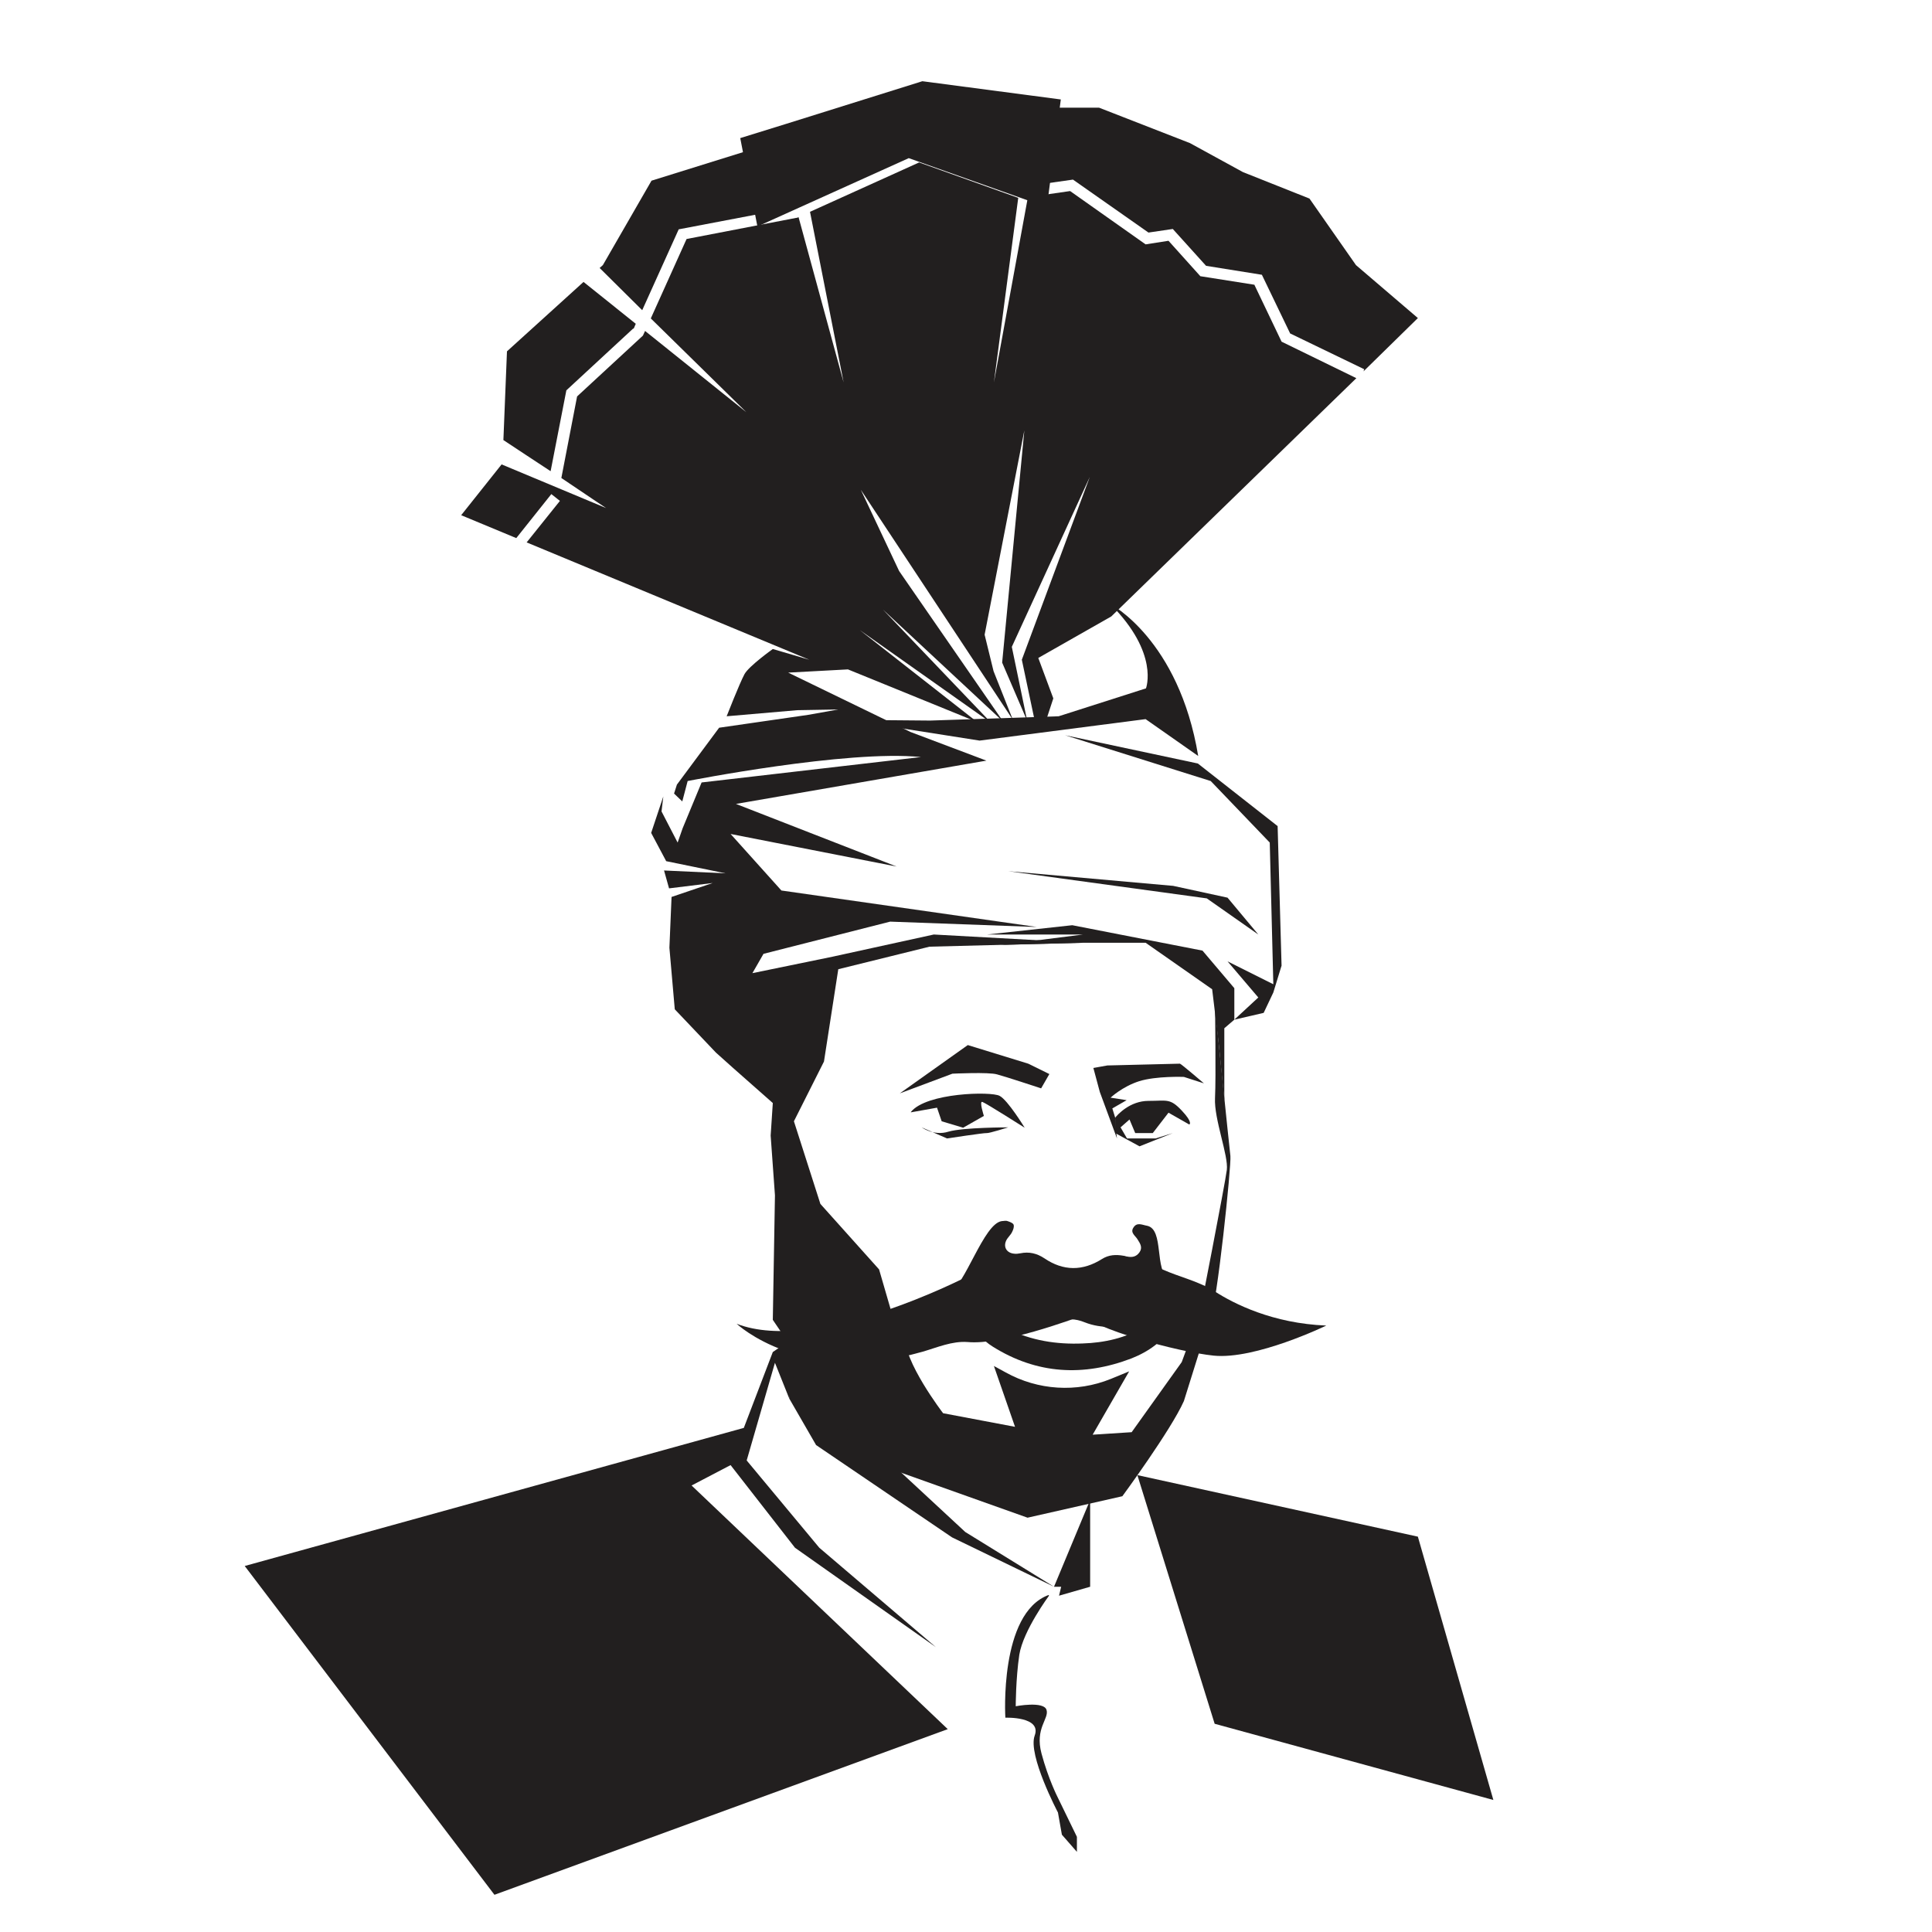
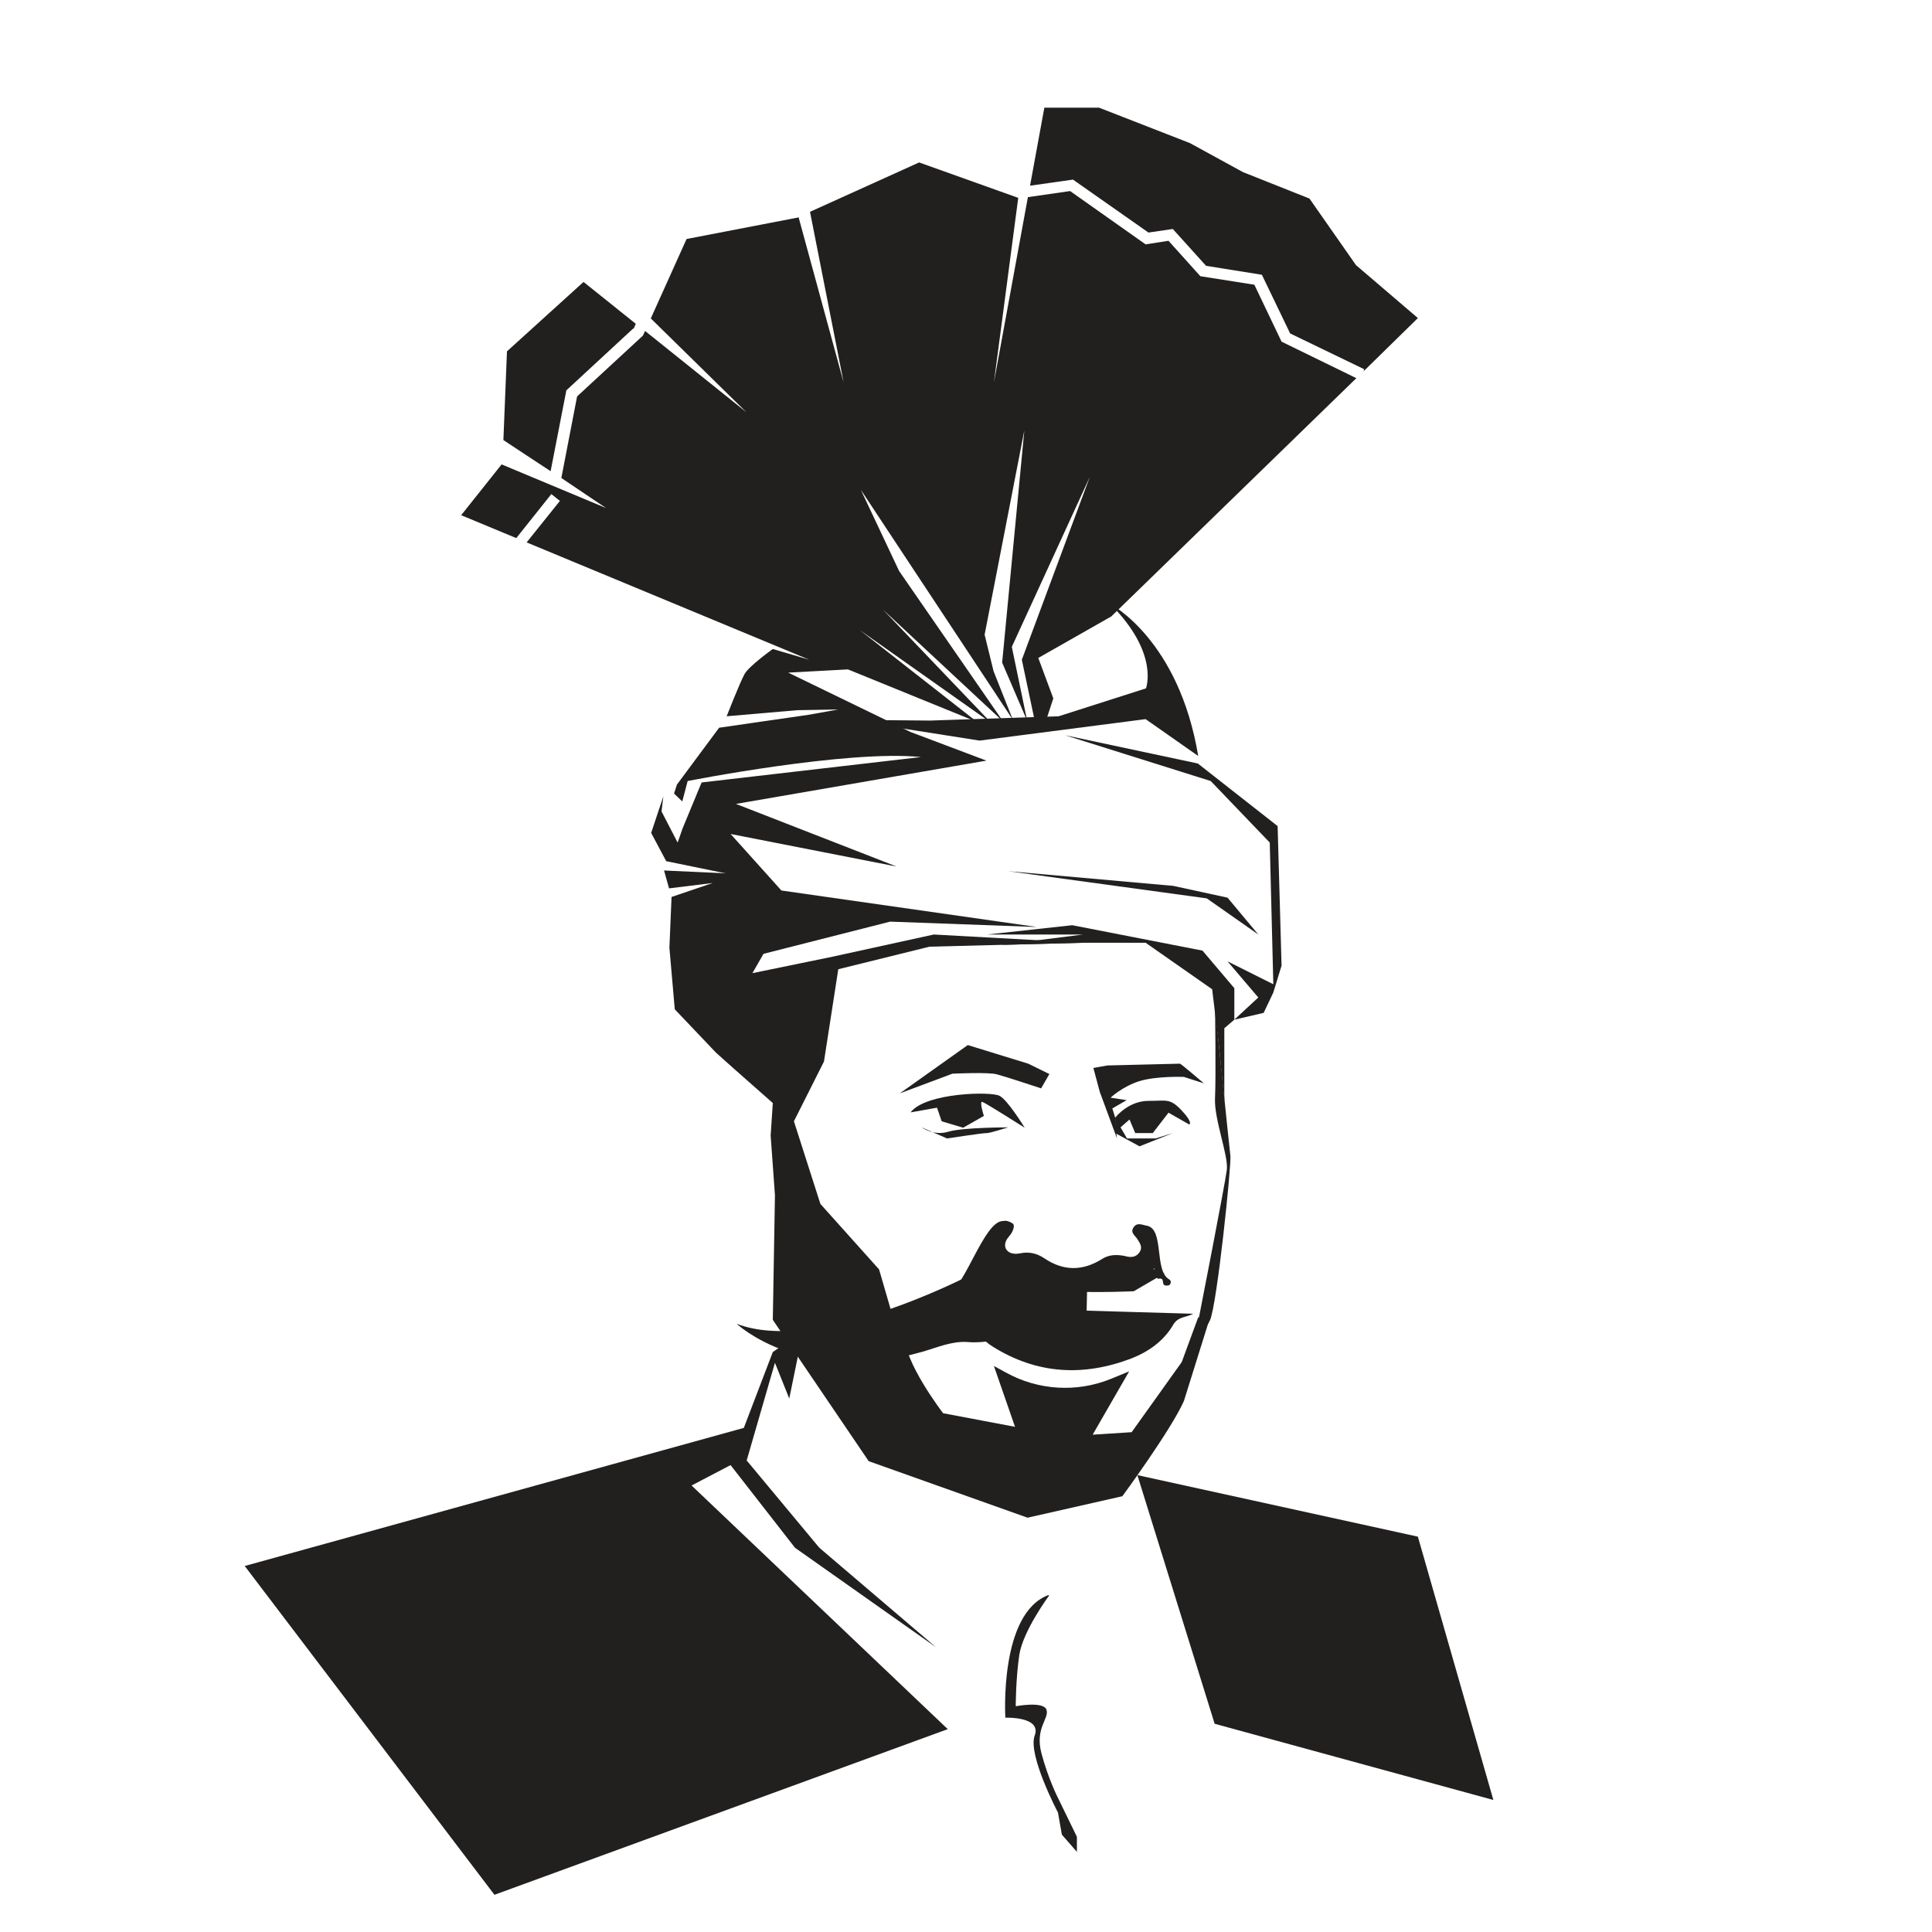
<svg xmlns="http://www.w3.org/2000/svg" id="Layer_1" data-name="Layer 1" viewBox="0 0 54 54">
  <defs>
    <style> .cls-1 { fill: #221f1f; } </style>
  </defs>
  <path class="cls-1" d="M31.03,16.88s1.92,.99,2.46,4.25l-1.47-1.03-4.64,.6-3.69-.58,2.31,.02,3.59-.12,2.44-.78s.38-.98-.99-2.35" />
-   <polygon class="cls-1" points="22.06 37.56 22.06 39.09 22.81 40.39 26.61 42.97 29.46 44.35 26.98 42.82 24.49 40.51 24.63 38.34 22.06 37.56" />
-   <polygon class="cls-1" points="30.47 41.91 30.43 42.02 29.46 44.35 29.66 44.35 29.6 44.6 30.47 44.35 30.47 41.91" />
  <path class="cls-1" d="M29.32,44.6s-.72,.97-.83,1.65c-.1,.68-.1,1.44-.1,1.44,0,0,.78-.15,.86,.1,.08,.25-.33,.51-.14,1.22,.19,.71,.45,1.22,.45,1.22l.54,1.11v.42l-.42-.48-.11-.62s-.85-1.61-.65-2.15c.2-.54-.82-.5-.82-.5,0,0-.18-2.92,1.21-3.43" />
  <path class="cls-1" d="M25.46,31.08c.43-.54,2.25-.58,2.48-.45,.23,.12,.7,.89,.7,.89,0,0-1.07-.68-1.18-.72-.1-.04,.04,.39,.04,.39l-.58,.33-.6-.18-.13-.38-.73,.13Z" />
  <path class="cls-1" d="M25.76,31.51s.34,.25,.75,.12c.41-.12,1.67-.12,1.67-.12,0,0-.54,.17-.6,.16-.06-.01-1.11,.15-1.11,.15l-.71-.31Z" />
  <path class="cls-1" d="M31.17,31.24c.06-.08,.41-.47,.93-.47s.6-.08,.93,.27c.33,.35,.21,.39,.21,.39l-.58-.33-.44,.57h-.49l-.16-.38-.25,.22,.18,.31h.8l.48-.15-.93,.37-.68-.37v-.42Z" />
  <polygon class="cls-1" points="30.3 26.35 32.02 26.35 33.88 27.65 34.06 29.14 34.22 30.76 34.22 28.74 34.5 28.5 34.5 27.62 33.61 26.57 29.97 25.86 27.59 26.12 30.27 26.12 27.98 26.41 30.3 26.35" />
  <polygon class="cls-1" points="33.48 21.34 29.77 20.55 33.84 21.83 35.49 23.55 35.59 27.51 35.37 27.4 34.31 26.87 35.17 27.88 34.5 28.5 35.32 28.31 35.59 27.74 35.82 26.99 35.71 23.09 33.48 21.34" />
  <polygon class="cls-1" points="28.18 24.35 32.79 24.76 34.31 25.09 35.17 26.12 33.73 25.11 28.18 24.35" />
  <path class="cls-1" d="M33.51,36.83s.73-3.73,.78-4.13c.05-.4-.36-1.42-.33-2.01,.03-.59,0-2.54,0-2.54,0,0,.4,3.92,.43,4.16,.03,.25-.37,4.14-.57,4.59-.2,.44-.31-.07-.31-.07" />
  <path class="cls-1" d="M31.22,31.82c-.05-.33-.05-.58-.05-.58l-.08-.26,.4-.23-.45-.07s.33-.31,.8-.46c.48-.15,1.25-.12,1.25-.12l.56,.18s-.63-.54-.67-.55c-.05,0-2.03,.05-2.03,.05l-.39,.07,.18,.67" />
  <path class="cls-1" d="M28.74,29.73l-1.69-.52-1.9,1.35,1.47-.55s1.02-.05,1.25,.02c.23,.06,1.23,.39,1.23,.39l.23-.4-.59-.29Z" />
  <polygon class="cls-1" points="21.6 37.79 20.79 39.91 6.84 43.77 13.82 52.96 26.49 48.33 19.33 41.52 20.42 40.95 22.22 43.26 26.16 46.04 22.9 43.26 20.87 40.82 21.66 38.09 22.06 39.09 22.34 37.72 21.95 37.55 21.6 37.79" />
  <polygon class="cls-1" points="31.79 41.23 39.63 42.95 41.74 50.31 33.95 48.18 31.79 41.23" />
  <polygon class="cls-1" points="37.9 7.41 36.6 5.55 34.74 4.81 33.26 4 30.72 3.01 29.19 3.01 28.79 5.19 29.99 5.02 32.1 6.5 32.78 6.4 33.71 7.43 35.27 7.68 36.06 9.32 38.13 10.32 38.11 10.38 39.63 8.89 37.9 7.41" />
-   <polygon class="cls-1" points="22.17 5.8 22.23 5.77 21.74 3.95 18.21 5.05 16.85 7.41 16.76 7.49 17.95 8.67 18.97 6.41 22.17 5.8" />
-   <polygon class="cls-1" points="29.26 5.79 29.65 2.78 25.78 2.27 21.98 3.46 20.69 3.86 21.17 6.33 25.4 4.42 29.26 5.79" />
  <path class="cls-1" d="M35.07,7.96l-1.52-.24-.89-.99-.64,.1-2.11-1.49-1.18,.17-.95,5.18,.68-5.16-2.77-.99-3.05,1.38,.94,4.77-1.26-4.62-.05,.02h-.02s-3.06,.59-3.06,.59l-1,2.22,2.67,2.62-2.83-2.27-.06,.13-1.84,1.7-.44,2.28c.68,.46,1.25,.84,1.25,.84l-2.92-1.22-1.13,1.42,1.54,.64,.98-1.23,.24,.19-.93,1.16,7.9,3.28-1.02-.3s-.66,.47-.79,.7c-.14,.26-.5,1.18-.5,1.18l1.97-.17,1.15-.02-.84,.15-2.49,.36-1.18,1.59-.08,.25,.23,.22,.15-.57s4.46-.88,6.52-.67l-6.13,.71-.53,1.28-.14,.4-.45-.87,.05-.42-.34,1.02,.42,.79,1.66,.34-1.72-.08,.14,.5,1.22-.15-1.15,.39-.06,1.42,.15,1.72,1.15,1.21,.48,.43,1.11,.98-.06,.91,.12,1.67-.06,3.48,2.68,3.95,4.44,1.58,2.65-.6s1.36-1.85,1.72-2.66l.71-2.27-.31-.07-.46,1.25-1.4,1.96-1.09,.07,1.02-1.77-.51,.21c-.96,.39-2.04,.32-2.94-.18l-.33-.18,.59,1.7-2.01-.38s-1.13-1.47-1.07-2.19l-.29-.35-.43-1.48-1.64-1.83-.74-2.31,.84-1.67,.4-2.58,2.55-.63,4.3-.11-4.18-.23-2.83,.62-2.24,.46,.31-.54,3.54-.9,4.1,.15-7.14-1.02-1.42-1.58,4.64,.91-4.49-1.75,7-1.21-2.12-.8-3.42-1.66,1.67-.09,3.61,1.47-3.28-2.57,3.68,2.6-3.03-3.17,3.36,3.13-2.91-4.21-1.07-2.27,4.25,6.43-.54-1.36-.25-1.02,1.11-5.71-.62,6.49,.7,1.63-.43-2.07,2.18-4.75-1.9,5.11,.34,1.61,.31,.17,.23-.7-.42-1.13,2.04-1.16,6.85-6.66-2.09-1.02-.76-1.59Z" />
  <path class="cls-1" d="M17.71,9.19l.06-.14-1.46-1.17-2.14,1.94-.1,2.48c.38,.25,.86,.57,1.32,.87l.44-2.26,1.87-1.73Z" />
-   <path class="cls-1" d="M26.49,36.52c.22,.14,.45,.15,.57,.37,.17,.3,.4,.57,.69,.75,1.23,.77,2.53,.84,3.87,.33,.48-.19,.9-.48,1.17-.94,.14-.24,.36-.2,.56-.31m-.8-1.13c-.11-.02-.21-.08-.31-.12,.08-.1-.04,.27,.05,.18,.05-.05,.01,.1,.09,.09,.22-.04,.03,.22,.25,.19,.01,0,.02,0,.03,0,.07-.03,.09-.13,.02-.17h0c-.43-.24-.13-1.4-.62-1.5-.13-.02-.28-.11-.38,.05-.1,.15,.06,.23,.12,.34,.07,.11,.14,.22,.05,.35-.09,.13-.21,.15-.35,.12-.03,0-.06-.02-.09-.02-.22-.04-.42-.03-.61,.09-.54,.34-1.08,.34-1.61-.02-.21-.14-.43-.19-.67-.14-.06,.01-.12,.02-.18,.01-.2-.02-.3-.18-.22-.36,.04-.09,.13-.16,.17-.25,.03-.06,.06-.14,.04-.2-.02-.05-.11-.08-.17-.1-.05-.02-.11,0-.16,0-.51,.07-1.02,1.8-1.48,2.02h0c-.08,.04-.06,.16,.03,.17,.02,0,.63-.36,.65-.36,.3,0,.03-.41,.27-.22,.09,.07,.1-.25,.2-.13,.5,.66,4.02,.48,4.02,.48m-2.14,.85c.28-.09,.5-.09,.77,.02,.48,.19,.99,.14,1.49,.03,.08-.02,.15-.03,.23-.04,0,0,.02,0,.06,.03-.05,.04-.08,.08-.12,.11-.53,.31-1.11,.44-1.72,.46-.73,.03-1.44-.08-2.1-.41-.14-.07-.26-.16-.39-.24,0-.02,.02-.05,.03-.07,.06,.01,.12,.02,.18,.04,.52,.14,1.05,.24,1.57,.07" />
+   <path class="cls-1" d="M26.49,36.52c.22,.14,.45,.15,.57,.37,.17,.3,.4,.57,.69,.75,1.23,.77,2.53,.84,3.87,.33,.48-.19,.9-.48,1.17-.94,.14-.24,.36-.2,.56-.31m-.8-1.13c-.11-.02-.21-.08-.31-.12,.08-.1-.04,.27,.05,.18,.05-.05,.01,.1,.09,.09,.22-.04,.03,.22,.25,.19,.01,0,.02,0,.03,0,.07-.03,.09-.13,.02-.17h0c-.43-.24-.13-1.4-.62-1.5-.13-.02-.28-.11-.38,.05-.1,.15,.06,.23,.12,.34,.07,.11,.14,.22,.05,.35-.09,.13-.21,.15-.35,.12-.03,0-.06-.02-.09-.02-.22-.04-.42-.03-.61,.09-.54,.34-1.08,.34-1.61-.02-.21-.14-.43-.19-.67-.14-.06,.01-.12,.02-.18,.01-.2-.02-.3-.18-.22-.36,.04-.09,.13-.16,.17-.25,.03-.06,.06-.14,.04-.2-.02-.05-.11-.08-.17-.1-.05-.02-.11,0-.16,0-.51,.07-1.02,1.8-1.48,2.02h0c-.08,.04-.06,.16,.03,.17,.02,0,.63-.36,.65-.36,.3,0,.03-.41,.27-.22,.09,.07,.1-.25,.2-.13,.5,.66,4.02,.48,4.02,.48m-2.14,.85" />
  <path class="cls-1" d="M30.39,35.77s-1.76-.93-3.34-.1c0,0-4.22,2.2-6.46,1.33,0,0,1.84,1.74,5.2,.78,.41-.12,.82-.3,1.25-.27,.98,.09,2.87-.61,3.33-.78" />
-   <path class="cls-1" d="M33.92,37.89c-1.04-.11-3.36-.75-3.73-1.19l.31-1.18s.94-.5,1.99-.04c.49,.22,1.02,.33,1.47,.62,.53,.34,1.61,.89,3.11,.95,0,0-1.98,.96-3.15,.84" />
</svg>